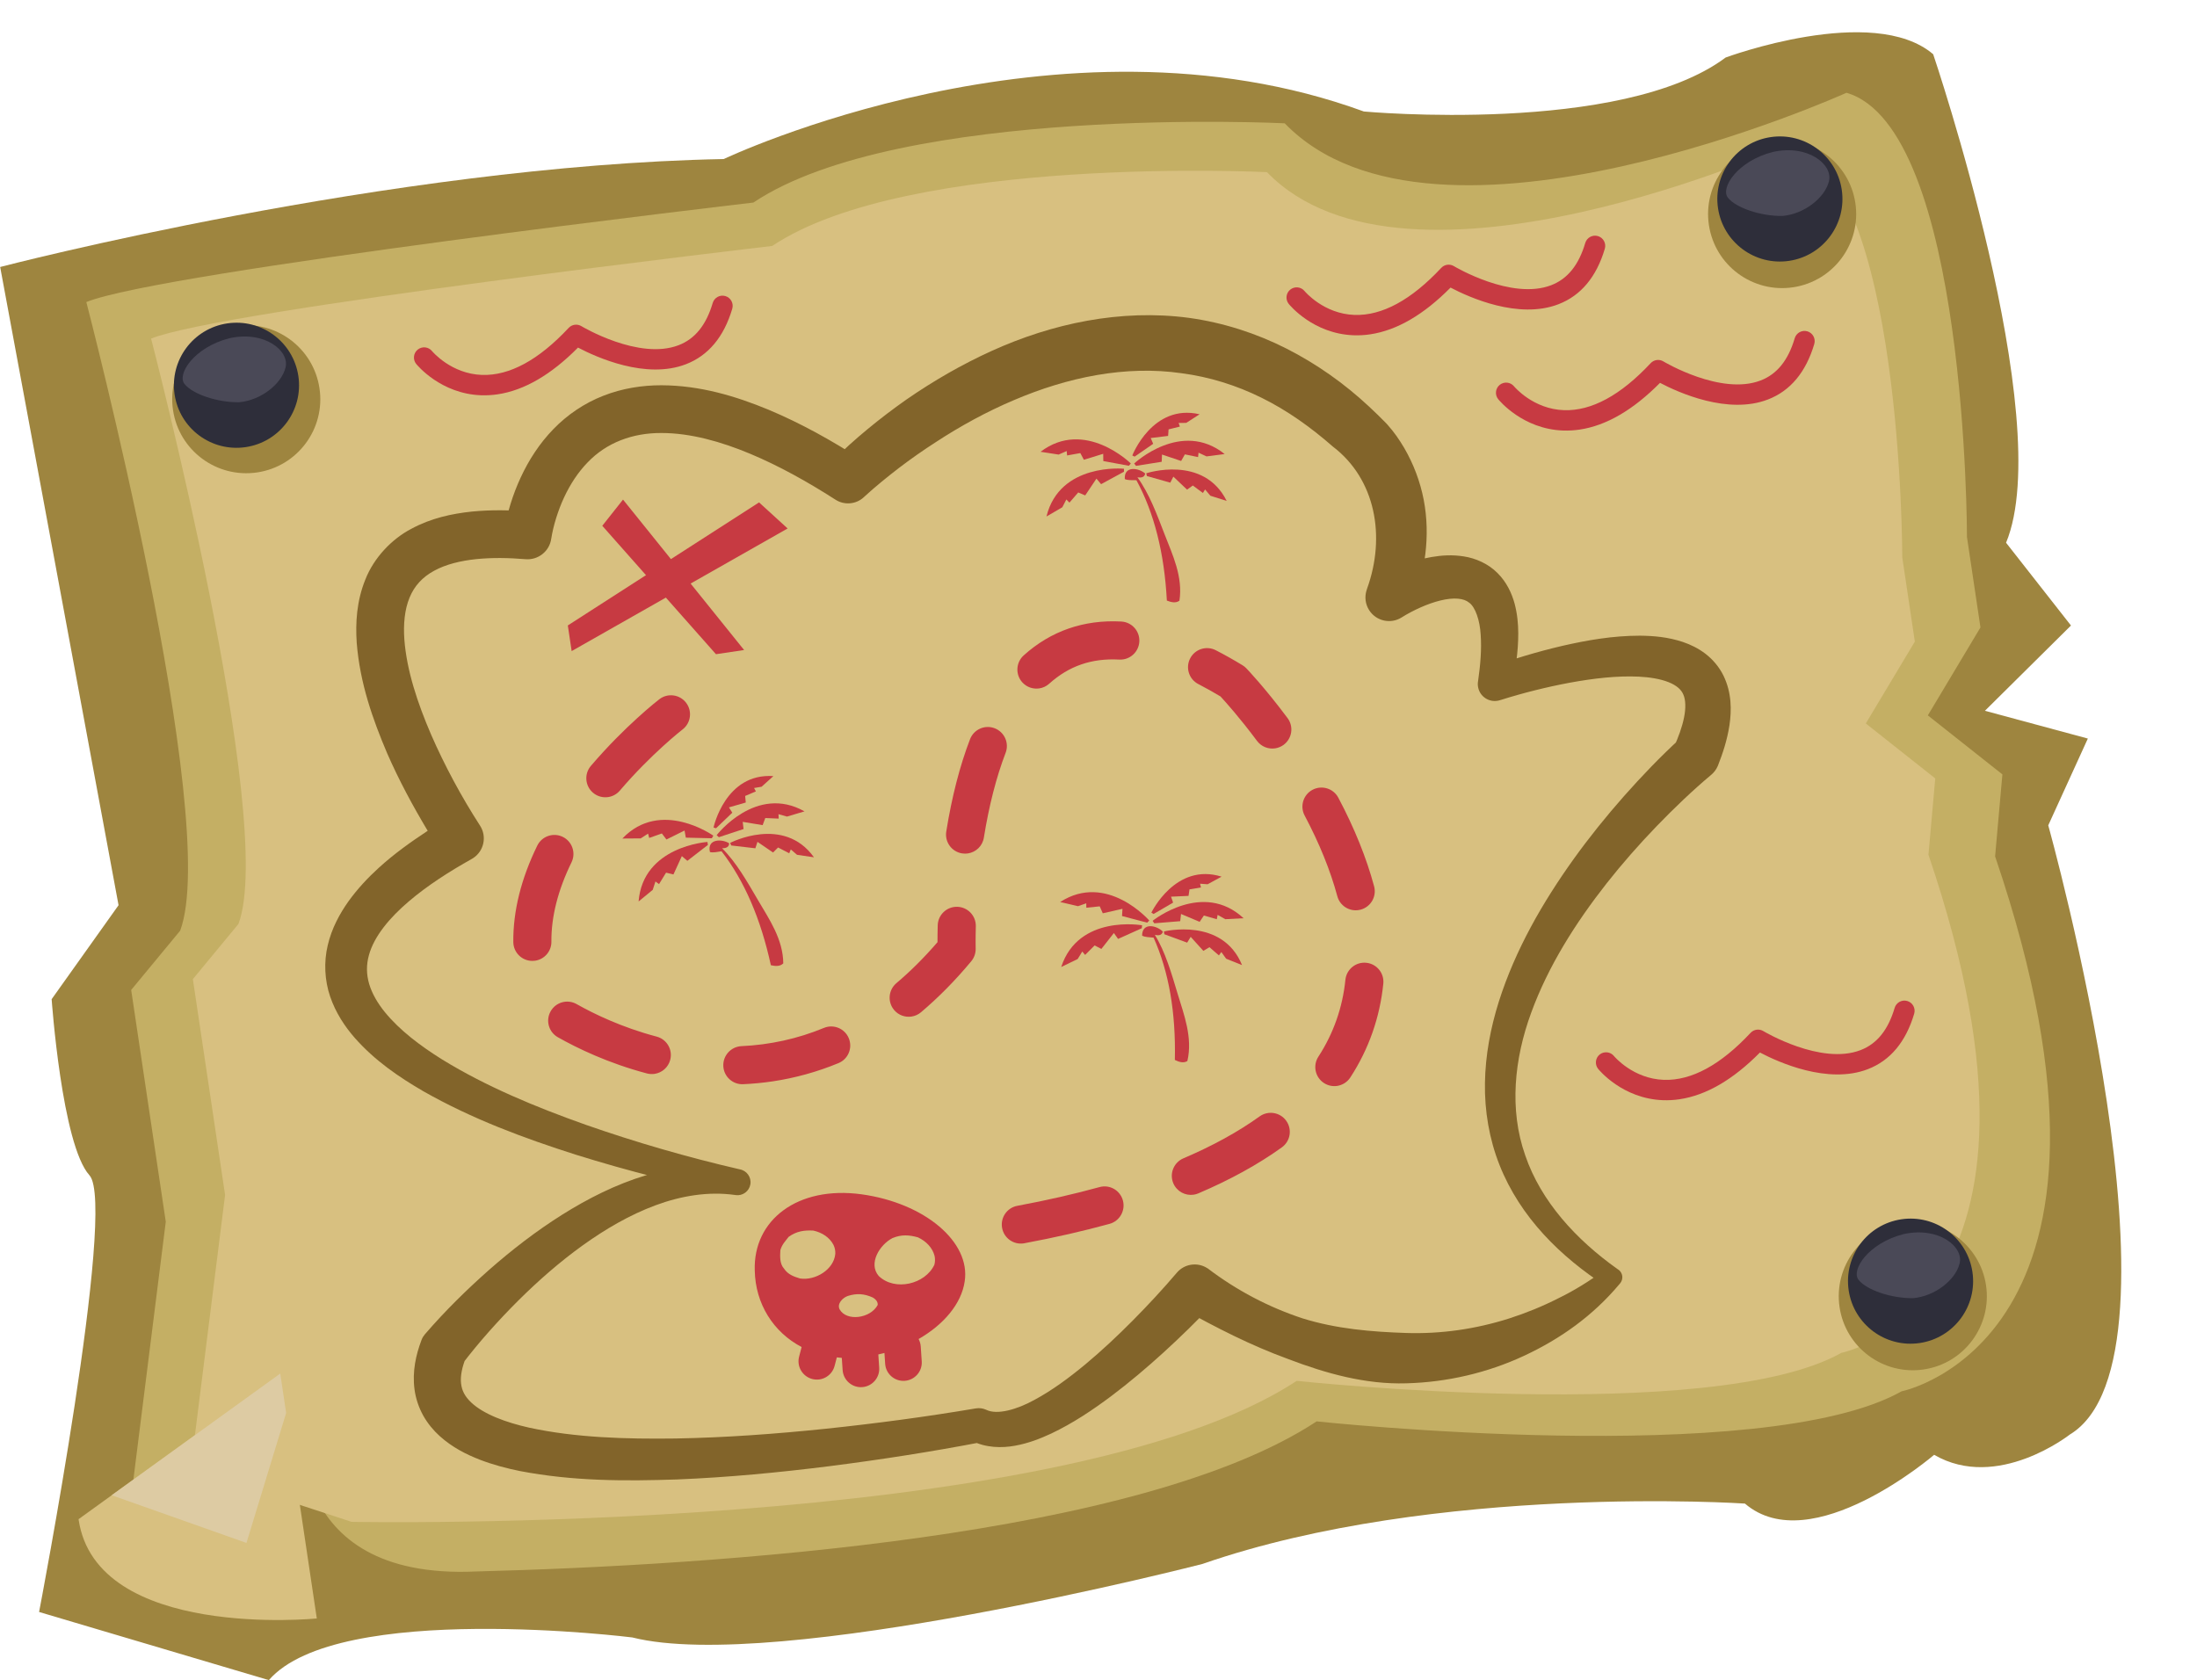
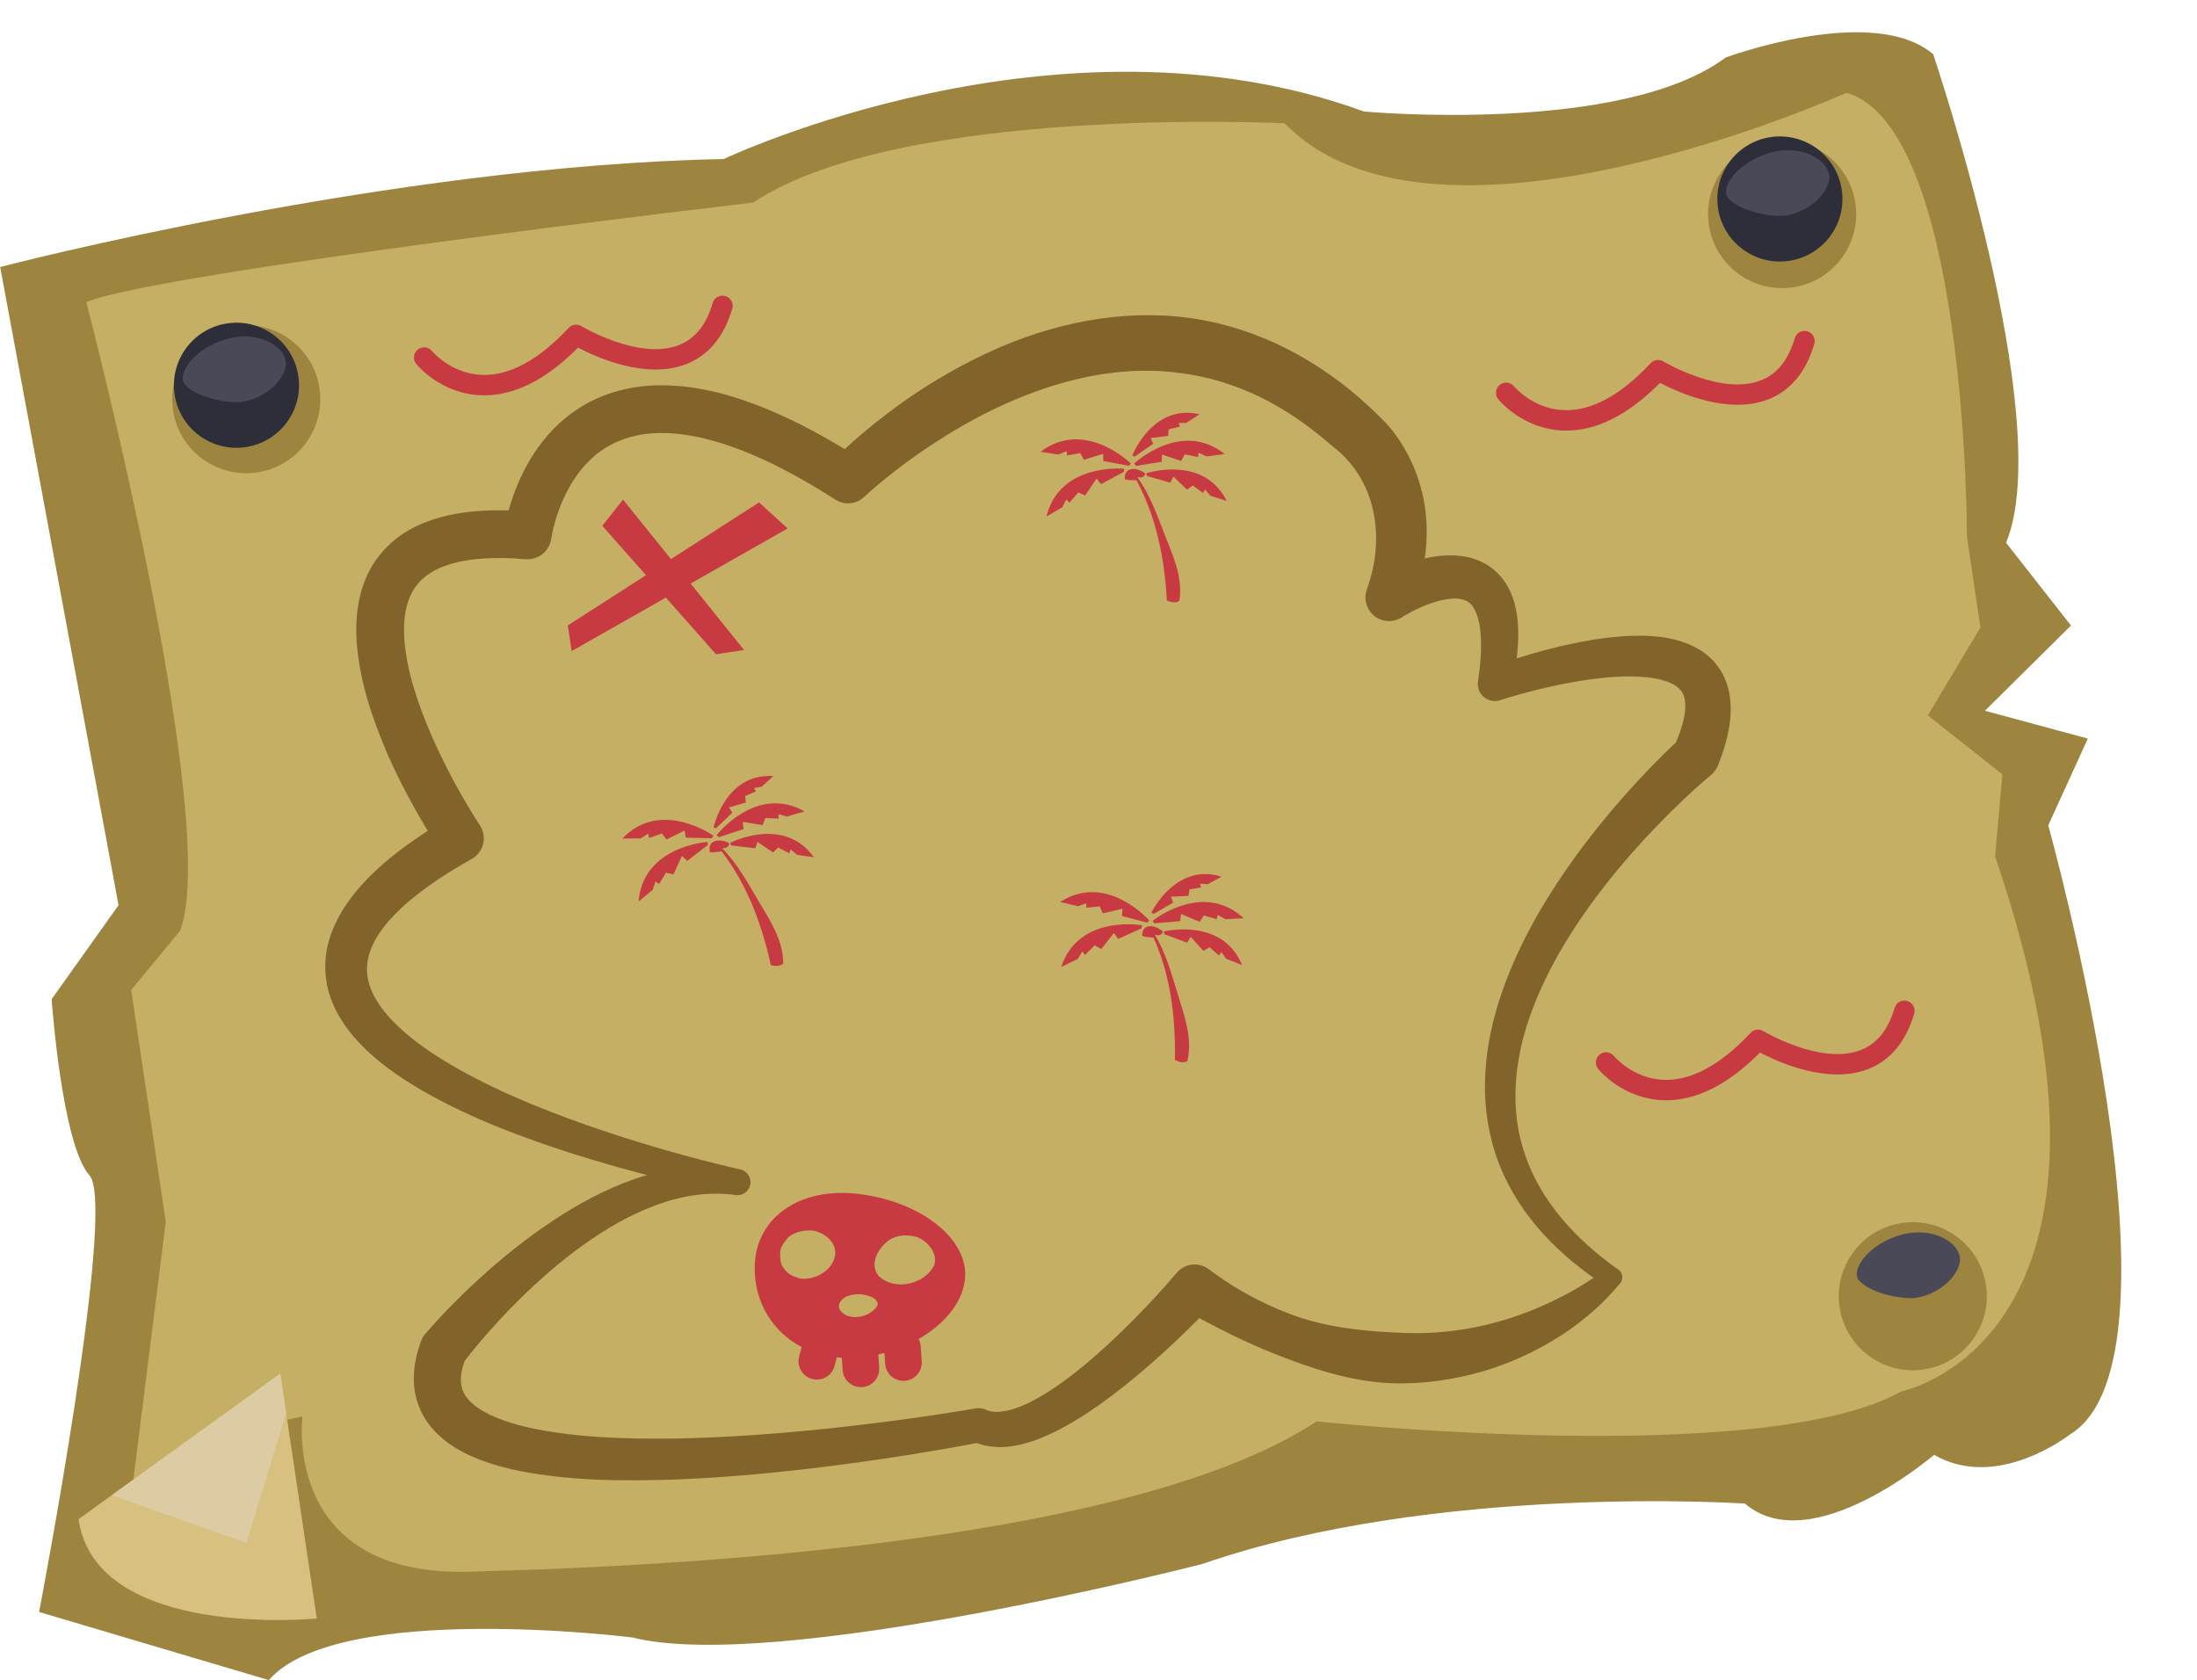
<svg xmlns="http://www.w3.org/2000/svg" height="387.3" preserveAspectRatio="xMidYMid meet" version="1.0" viewBox="176.5 100.3 506.3 387.3" width="506.3" zoomAndPan="magnify">
  <g>
    <g id="change1_1">
      <path d="M 176.539 161.836 C 176.539 161.836 266.27 138.434 343.285 136.957 C 343.285 136.957 420.375 100.25 490.801 125.996 C 490.801 125.996 550.215 131.484 574.172 113.559 C 574.172 113.559 608.125 100.973 622.004 112.801 C 622.004 112.801 650.547 197.012 638.801 225.395 L 653.758 244.473 L 633.926 264.125 L 657.645 270.527 L 648.52 290.531 C 648.52 290.531 682.816 413.258 653.488 430.945 C 653.488 430.945 636.805 444.094 622.223 435.613 C 622.223 435.613 593.898 459.965 578.621 446.855 C 578.621 446.855 507.465 442.082 453.59 460.773 C 453.59 460.773 355.426 486.074 322.215 477.711 C 322.215 477.711 254.363 469.191 238.457 487.547 L 185.508 471.84 C 185.508 471.84 203.504 378.238 197.121 371.195 C 190.746 364.156 188.402 330.598 188.402 330.598 L 203.82 308.938 L 176.539 161.836" fill="#9e853f" />
    </g>
    <g id="change2_1">
      <path d="M 602.023 121.684 C 602.023 121.684 507.211 164.535 472.562 128.719 C 472.562 128.719 384.016 124.32 350.109 146.988 C 350.109 146.988 213.445 162.918 196.395 169.922 C 196.395 169.922 227.539 289.418 218.016 314.812 L 206.73 328.473 L 214.703 381.891 L 207.195 441.672 C 207.207 441.664 207.219 441.656 207.227 441.648 C 209.227 439.934 211.758 438.254 214.922 436.621 C 214.938 436.609 214.957 436.602 214.977 436.594 C 215.484 436.328 216.02 436.07 216.562 435.812 C 216.734 435.73 216.898 435.648 217.074 435.566 C 217.559 435.34 218.066 435.113 218.578 434.895 C 218.836 434.777 219.086 434.664 219.348 434.555 C 219.836 434.352 220.332 434.145 220.836 433.941 C 221.156 433.812 221.473 433.688 221.801 433.559 C 222.293 433.367 222.797 433.18 223.305 432.988 C 223.68 432.855 224.059 432.719 224.441 432.578 C 224.938 432.402 225.453 432.227 225.969 432.051 C 226.398 431.906 226.836 431.762 227.277 431.617 C 227.789 431.449 228.305 431.285 228.824 431.125 C 229.316 430.973 229.824 430.82 230.332 430.668 C 230.844 430.52 231.359 430.359 231.891 430.215 C 232.441 430.055 233.02 429.898 233.59 429.742 C 234.109 429.602 234.625 429.457 235.156 429.32 C 235.785 429.152 236.438 428.988 237.094 428.828 C 237.605 428.699 238.109 428.57 238.637 428.445 C 239.391 428.266 240.176 428.086 240.957 427.906 C 241.41 427.805 241.852 427.695 242.316 427.598 C 243.578 427.316 244.879 427.043 246.211 426.77 C 246.211 426.77 241.172 464.555 286.199 462.504 C 341.637 461.066 439.336 454.645 479.922 427.91 C 479.922 427.91 582.77 438.93 614.719 420.98 C 614.719 420.98 674.219 409.215 636.273 297.684 L 637.953 278.789 L 620.77 265.188 L 632.898 244.918 L 629.789 224.078 C 629.789 224.078 629.867 129.812 602.023 121.684" fill="#c4af64" />
    </g>
    <g id="change3_1">
-       <path d="M 211.32 178.344 C 211.32 178.344 240.32 289.613 231.449 313.262 L 220.945 325.977 L 228.371 375.719 L 220.438 438.902 L 257.523 451.066 C 257.523 451.066 421.133 454.273 475.324 418.57 C 475.324 418.57 571.098 428.832 600.84 412.117 C 600.84 412.117 656.25 401.16 620.914 297.312 L 622.48 279.719 L 606.477 267.051 L 617.777 248.18 L 614.879 228.77 C 614.879 228.77 614.953 140.996 589.02 133.43 C 589.02 133.43 500.734 173.324 468.477 139.977 C 468.477 139.977 386.023 135.883 354.457 156.988 C 354.457 156.988 227.203 171.824 211.32 178.344" fill="#d8c080" />
-     </g>
+       </g>
    <g id="change3_2">
      <path d="M 194.602 450.453 L 241.086 416.883 L 249.508 473.336 C 249.508 473.336 198.633 478.414 194.602 450.453" fill="#d8c080" />
    </g>
    <g id="change1_2">
      <path d="M 250.125 189.797 C 251.52 199.113 245.094 207.797 235.773 209.188 C 226.449 210.578 217.766 204.152 216.375 194.832 C 214.984 185.508 221.41 176.824 230.734 175.434 C 240.055 174.043 248.738 180.473 250.125 189.797" fill="#9e853f" />
    </g>
    <g id="change4_1">
      <path d="M 233.297 455.926 L 242.441 425.973 L 241.086 416.883 L 202.242 444.934 L 233.297 455.926" fill="#ddcba3" />
    </g>
    <g id="change5_1">
      <path d="M 245.258 186.973 C 246.43 194.844 241 202.18 233.125 203.355 C 225.25 204.531 217.91 199.098 216.738 191.227 C 215.562 183.352 220.992 176.016 228.867 174.84 C 236.746 173.664 244.078 179.094 245.258 186.973" fill="#2e2e3a" />
    </g>
    <g id="change6_1">
      <path d="M 242.297 185.027 C 241.352 188.867 236.531 192.602 231.574 193.012 C 226.57 193.078 220.918 191.141 219.055 188.84 C 217.152 186.594 221.262 180.312 229.387 178.254 C 237.555 176.453 243.285 181.215 242.297 185.027" fill="#4a4957" />
    </g>
    <g id="change1_3">
      <path d="M 634.184 396.551 C 635.574 405.867 629.145 414.555 619.828 415.941 C 610.504 417.332 601.82 410.902 600.43 401.586 C 599.039 392.266 605.465 383.578 614.789 382.188 C 624.105 380.797 632.789 387.227 634.184 396.551" fill="#9e853f" />
    </g>
    <g id="change5_2">
-       <path d="M 631.047 393.465 C 632.223 401.344 626.789 408.676 618.914 409.848 C 611.039 411.023 603.707 405.598 602.531 397.723 C 601.355 389.848 606.785 382.508 614.66 381.332 C 622.535 380.156 629.875 385.59 631.047 393.465" fill="#2e2e3a" />
-     </g>
+       </g>
    <g id="change6_2">
      <path d="M 628.09 391.52 C 627.145 395.363 622.324 399.098 617.367 399.508 C 612.363 399.574 606.711 397.637 604.848 395.336 C 602.945 393.09 607.051 386.809 615.18 384.746 C 623.348 382.949 629.082 387.711 628.09 391.52" fill="#4a4957" />
    </g>
    <g id="change1_4">
      <path d="M 604.07 147.117 C 605.461 156.441 599.035 165.125 589.715 166.516 C 580.391 167.906 571.707 161.477 570.316 152.156 C 568.926 142.836 575.355 134.152 584.676 132.758 C 593.996 131.371 602.68 137.797 604.07 147.117" fill="#9e853f" />
    </g>
    <g id="change5_3">
      <path d="M 600.934 144.035 C 602.109 151.91 596.68 159.246 588.805 160.422 C 580.93 161.598 573.594 156.164 572.418 148.293 C 571.242 140.414 576.672 133.078 584.547 131.902 C 592.422 130.73 599.762 136.16 600.934 144.035" fill="#2e2e3a" />
    </g>
    <g id="change6_3">
      <path d="M 597.977 142.094 C 597.031 145.934 592.211 149.668 587.254 150.074 C 582.246 150.141 576.594 148.203 574.73 145.906 C 572.832 143.66 576.938 137.379 585.066 135.32 C 593.23 133.52 598.969 138.281 597.977 142.094" fill="#4a4957" />
    </g>
    <g id="change7_1">
      <path d="M 285.227 298.27 C 280.016 301.188 274.996 304.395 270.664 308.098 C 266.367 311.758 262.691 316.078 261.504 320.504 C 260.902 322.699 260.926 324.879 261.574 327.094 C 262.234 329.309 263.52 331.531 265.215 333.609 C 268.629 337.789 273.383 341.371 278.406 344.504 C 288.566 350.754 299.977 355.465 311.523 359.562 C 323.102 363.609 335.031 367.062 346.961 369.812 C 348.598 370.094 349.699 371.645 349.422 373.277 C 349.145 374.887 347.645 375.973 346.043 375.754 L 345.852 375.723 C 339.738 374.863 333.461 375.918 327.547 378.109 C 321.617 380.316 316.012 383.586 310.758 387.359 C 305.496 391.145 300.566 395.465 295.926 400.074 C 291.328 404.66 286.832 409.688 283.047 414.668 L 283.852 413.262 C 282.965 415.434 282.559 417.52 282.75 419.156 C 282.93 420.785 283.609 422.137 285.055 423.52 C 287.977 426.301 293.211 428.184 298.438 429.355 C 309.133 431.68 320.738 432.004 332.207 431.855 C 343.727 431.648 355.301 430.801 366.848 429.602 C 378.379 428.391 389.973 426.848 401.352 424.922 C 402.16 424.781 402.957 424.891 403.656 425.188 L 403.836 425.266 C 406.328 426.461 410.863 425.176 414.863 422.969 C 418.949 420.777 422.898 417.852 426.68 414.715 C 430.461 411.559 434.094 408.148 437.605 404.605 C 441.098 401.074 444.566 397.336 447.703 393.645 C 449.438 391.598 452.371 391.168 454.594 392.52 L 454.836 392.66 L 454.84 392.664 C 461.469 397.711 468.902 401.613 476.691 404.172 C 484.551 406.617 492.648 407.27 500.566 407.535 C 508.523 407.789 516.539 406.652 524.285 404.188 C 528.148 402.945 531.961 401.402 535.637 399.527 C 539.328 397.75 542.965 395.449 546.156 393.102 L 546.531 396.719 L 546.531 396.715 C 541.383 393.352 536.492 389.453 532.242 384.812 C 528 380.191 524.422 374.793 522.062 368.805 C 519.691 362.824 518.602 356.328 518.707 349.926 C 518.801 343.504 520.012 337.188 521.898 331.184 C 525.723 319.141 532.016 308.262 539.188 298.246 C 542.793 293.23 546.66 288.434 550.73 283.82 C 554.848 279.184 558.996 274.824 563.738 270.484 L 562.246 272.52 L 562.246 272.516 C 563.301 270.195 564.156 267.848 564.59 265.672 C 565.035 263.496 564.953 261.586 564.441 260.422 C 563.973 259.277 562.938 258.297 561.012 257.527 C 559.125 256.777 556.695 256.387 554.184 256.258 C 549.113 256.016 543.668 256.668 538.301 257.645 C 532.945 258.641 527.477 260.012 522.332 261.637 L 522.145 261.691 C 520.086 262.344 517.887 261.199 517.238 259.141 C 517.035 258.496 517.008 257.82 517.133 257.203 L 517.133 257.199 C 517.656 253.574 517.969 249.934 517.723 246.59 C 517.539 243.254 516.484 240.238 515.098 239.227 C 514.43 238.688 513.648 238.391 512.48 238.285 C 511.34 238.184 509.914 238.34 508.434 238.707 C 506.945 239.07 505.398 239.625 503.871 240.301 C 502.395 240.953 500.727 241.832 499.543 242.59 C 497.016 244.211 493.648 243.473 492.027 240.945 C 491.125 239.535 490.953 237.867 491.414 236.387 L 491.559 235.938 C 495.883 223.934 493.504 210.707 483.629 203.207 C 478.578 198.781 473.148 194.902 467.281 192.004 C 461.43 189.098 455.18 187.156 448.758 186.32 C 435.902 184.465 422.504 187.238 410.086 192.555 C 403.852 195.199 397.824 198.496 392.074 202.258 C 389.184 204.121 386.359 206.102 383.625 208.188 C 380.938 210.254 378.145 212.531 375.832 214.652 L 375.547 214.918 C 373.691 216.621 370.953 216.762 368.949 215.414 C 362.621 211.359 356.082 207.695 349.344 204.875 C 342.629 202.074 335.617 200.105 328.957 200.102 C 322.297 200.062 316.289 202.305 311.922 206.875 C 309.723 209.133 307.91 211.906 306.492 214.949 C 305.785 216.473 305.18 218.062 304.672 219.684 C 304.418 220.496 304.191 221.316 303.996 222.133 C 303.812 222.902 303.621 223.871 303.547 224.398 L 303.531 224.477 C 303.125 227.375 300.508 229.426 297.625 229.188 C 293.77 228.863 289.945 228.801 286.312 229.164 C 282.699 229.535 279.262 230.363 276.566 231.84 C 273.855 233.309 271.996 235.332 270.883 238.043 C 269.754 240.75 269.43 244.152 269.684 247.699 C 270.227 254.859 272.738 262.391 275.836 269.586 C 278.969 276.773 282.836 283.945 287.047 290.473 L 287.129 290.602 C 288.754 293.117 288.027 296.473 285.512 298.098 C 285.422 298.156 285.316 298.219 285.227 298.27 Z M 275.062 291.789 C 271.598 286 268.461 280.176 265.738 273.961 C 262.379 266.062 259.453 257.781 258.707 248.469 C 258.395 243.84 258.688 238.801 260.703 233.855 C 262.652 228.891 266.742 224.547 271.312 222.172 C 275.883 219.703 280.645 218.703 285.195 218.215 C 289.762 217.762 294.203 217.859 298.551 218.223 L 292.629 223.012 C 292.828 221.621 293.035 220.691 293.297 219.574 C 293.551 218.508 293.84 217.457 294.164 216.418 C 294.809 214.344 295.586 212.305 296.516 210.309 C 298.363 206.332 300.82 202.508 304.031 199.203 C 307.227 195.898 311.215 193.191 315.562 191.508 C 319.91 189.801 324.516 189.09 328.938 189.098 C 337.844 189.133 346.023 191.598 353.574 194.719 C 361.145 197.887 368.172 201.852 374.891 206.148 L 374.895 206.152 L 368.016 206.914 C 370.844 204 373.535 201.613 376.461 199.188 C 379.355 196.797 382.34 194.527 385.414 192.371 C 391.594 188.098 398.145 184.305 405.082 181.16 C 418.883 174.902 434.711 171.457 450.488 173.562 C 458.328 174.645 465.98 177.098 472.977 180.648 C 479.973 184.203 486.367 188.75 491.969 193.98 L 494.051 195.961 L 495.062 196.969 C 495.402 197.312 495.703 197.586 496.215 198.148 C 497.824 199.949 499 201.68 500.105 203.551 C 502.262 207.258 503.777 211.297 504.59 215.469 C 506.203 223.852 504.887 232.438 501.863 239.805 L 493.883 233.152 C 496.031 231.988 497.859 231.211 499.953 230.438 C 502.004 229.691 504.145 229.074 506.434 228.68 C 508.723 228.293 511.191 228.113 513.871 228.551 C 516.516 228.953 519.461 230.215 521.582 232.359 C 523.73 234.48 524.895 237.07 525.543 239.43 C 526.172 241.816 526.375 244.094 526.383 246.273 C 526.391 250.637 525.723 254.688 524.887 258.637 L 519.684 254.207 C 525.281 252.152 530.777 250.512 536.527 249.164 C 542.27 247.855 548.133 246.82 554.43 246.816 C 557.578 246.852 560.863 247.113 564.344 248.273 C 566.07 248.863 567.859 249.711 569.527 250.988 C 571.191 252.266 572.688 254.02 573.656 255.988 C 575.617 259.996 575.543 264.055 575.059 267.426 C 574.535 270.855 573.527 273.91 572.379 276.816 L 572.371 276.824 L 572.328 276.926 C 571.992 277.691 571.477 278.355 570.879 278.859 C 566.609 282.434 562.277 286.578 558.254 290.746 C 554.203 294.953 550.34 299.344 546.738 303.918 C 539.562 313.062 533.285 322.984 529.371 333.699 C 525.457 344.344 524.262 356.023 527.992 366.602 C 531.613 377.215 539.742 386.047 549.219 392.777 L 549.219 392.781 C 550.277 393.344 550.68 394.652 550.113 395.711 C 550.043 395.844 549.961 395.969 549.867 396.078 L 549.598 396.398 C 543.574 403.559 536.105 408.898 527.676 412.812 C 519.281 416.723 509.965 418.891 500.574 419.137 C 491.129 419.426 481.941 416.812 473.43 413.566 C 464.816 410.438 456.742 406.297 448.836 401.891 L 448.832 401.887 L 455.965 400.906 C 452.266 404.844 448.574 408.43 444.68 411.988 C 440.797 415.523 436.777 418.934 432.527 422.129 C 428.262 425.309 423.801 428.32 418.727 430.727 C 416.18 431.91 413.473 432.965 410.402 433.52 C 407.398 434.066 403.715 434.059 400.336 432.332 L 400.332 432.328 L 402.812 432.672 C 391.156 434.91 379.562 436.711 367.84 438.211 C 356.133 439.684 344.359 440.816 332.473 441.297 C 320.578 441.691 308.594 441.715 296.305 439.355 C 293.234 438.73 290.137 437.922 287.027 436.723 C 283.934 435.508 280.758 433.926 277.855 431.32 C 276.414 430.023 275.074 428.43 274.035 426.578 C 273.004 424.723 272.301 422.621 272.027 420.547 C 271.473 416.344 272.375 412.527 273.594 409.27 L 273.645 409.133 C 273.82 408.656 274.09 408.227 274.395 407.863 C 279.145 402.359 284.012 397.598 289.266 392.938 C 294.508 388.34 300.055 384.051 306.012 380.297 C 311.969 376.559 318.352 373.312 325.25 371.223 C 332.117 369.141 339.641 368.312 346.891 369.801 L 345.781 375.711 L 345.777 375.711 C 333.379 373.285 321.27 370.215 309.23 366.453 C 297.234 362.629 285.328 358.227 274.043 351.809 C 268.441 348.547 262.918 344.805 258.234 339.496 C 255.918 336.844 253.844 333.691 252.578 329.977 C 251.309 326.27 251.098 322.004 252.031 318.164 C 252.93 314.305 254.746 310.945 256.812 308.035 C 258.906 305.133 261.277 302.605 263.77 300.336 C 267.34 297.082 271.172 294.352 275.062 291.789" fill="#82642a" />
    </g>
    <g id="change8_1">
      <path d="M 391.828 391.809 C 389.715 396.324 382.707 397.98 378.996 394.391 C 376.539 391.516 379.219 387.188 382.18 385.66 C 383.223 385.227 384.184 385.043 385.137 385.043 C 386.094 385.039 387.039 385.215 388.051 385.496 C 389.973 386.406 391.371 387.891 391.863 389.727 C 392.016 390.406 392.012 391.113 391.828 391.809 Z M 378.758 401.098 C 377.055 404.223 371.578 404.91 370.004 402.105 C 369.332 400.828 370.645 399.422 371.906 398.992 C 373.918 398.363 375.641 398.461 377.617 399.352 C 378.406 399.809 378.848 400.434 378.758 401.098 Z M 360.871 394.973 C 359.496 394.547 358.117 394.121 357.148 392.66 C 356.16 391.559 356.254 389.812 356.336 388.418 C 356.762 387.039 357.492 386.379 358.25 385.371 C 360.074 384.07 361.84 383.816 363.938 383.934 C 366.008 384.395 367.699 385.539 368.578 387.23 C 368.875 387.855 369.027 388.543 368.996 389.266 C 368.688 392.949 364.348 395.516 360.871 394.973 Z M 375.008 375.566 C 360.305 373.57 350.055 381.492 350.434 393.121 C 350.578 400.805 354.707 407.355 361.234 410.77 L 360.656 412.98 C 360.062 415.238 361.414 417.547 363.676 418.141 C 365.93 418.734 368.242 417.387 368.832 415.125 L 369.348 413.156 C 369.73 413.195 370.102 413.246 370.492 413.273 L 370.684 416.082 C 370.84 418.41 372.855 420.172 375.184 420.016 C 377.512 419.852 379.273 417.84 379.109 415.512 L 378.91 412.48 C 379.383 412.371 379.855 412.266 380.32 412.141 L 380.484 414.637 C 380.641 416.961 382.656 418.723 384.984 418.562 C 387.312 418.402 389.074 416.391 388.914 414.062 L 388.684 410.621 C 388.641 410.008 388.465 409.438 388.191 408.926 C 393.949 405.633 398.055 400.824 398.812 395.66 C 400.23 386.562 389.602 377.574 375.008 375.566" fill="#c73a42" />
    </g>
    <g id="change8_2">
      <path d="M 320.074 215.449 L 315.297 221.488 L 341.496 251.086 L 347.98 250.121 L 320.074 215.449" fill="#c73a42" />
    </g>
    <g id="change8_3">
      <path d="M 307.355 244.457 L 351.426 216.098 L 358.008 222.105 L 308.238 250.367 L 307.355 244.457" fill="#c73a42" />
    </g>
    <g id="change8_4">
-       <path d="M 416 258.969 C 414.594 259.176 413.109 258.703 412.086 257.566 C 410.465 255.766 410.605 252.988 412.41 251.363 C 418.648 245.738 426.277 243.082 434.91 243.555 C 437.336 243.688 439.191 245.758 439.059 248.18 C 438.922 250.602 436.855 252.457 434.43 252.324 C 428.094 251.977 422.828 253.793 418.289 257.887 C 417.621 258.488 416.82 258.848 416 258.969 Z M 316.656 284.016 C 315.445 284.195 314.16 283.871 313.156 283.012 C 311.312 281.434 311.094 278.664 312.672 276.824 C 320.57 267.57 328.129 261.711 328.445 261.465 C 330.367 259.984 333.121 260.344 334.602 262.262 C 336.082 264.18 335.727 266.938 333.809 268.422 C 333.738 268.477 326.617 274.008 319.344 282.523 C 318.633 283.359 317.668 283.863 316.656 284.016 Z M 470.355 272.785 C 468.805 273.016 467.184 272.41 466.18 271.066 C 462.184 265.699 458.855 262.004 457.766 260.824 C 456.027 259.781 454.316 258.824 452.664 257.973 C 450.508 256.867 449.656 254.223 450.766 252.062 C 451.875 249.906 454.52 249.059 456.676 250.168 C 458.68 251.195 460.754 252.363 462.84 253.633 C 463.164 253.828 463.461 254.066 463.719 254.34 C 463.895 254.52 467.992 258.801 473.223 265.816 C 474.672 267.762 474.27 270.512 472.328 271.965 C 471.727 272.41 471.047 272.68 470.355 272.785 Z M 399.551 297.004 C 399.117 297.07 398.664 297.07 398.207 296.996 C 395.812 296.613 394.184 294.363 394.566 291.965 C 395.848 283.969 397.688 276.805 400.047 270.676 C 400.918 268.41 403.461 267.285 405.719 268.152 C 407.98 269.023 409.113 271.562 408.242 273.828 C 406.105 279.391 404.422 285.961 403.234 293.355 C 402.93 295.293 401.395 296.73 399.551 297.004 Z M 299.84 321.727 C 299.637 321.754 299.434 321.77 299.223 321.773 C 296.797 321.797 294.812 319.848 294.793 317.422 C 294.727 310.309 296.586 302.832 300.316 295.203 C 301.383 293.023 304.012 292.125 306.191 293.188 C 308.367 294.254 309.27 296.883 308.203 299.062 C 305.078 305.453 303.52 311.605 303.57 317.344 C 303.594 319.559 301.969 321.406 299.84 321.727 Z M 489.57 310.062 C 487.395 310.391 485.27 309.039 484.688 306.863 C 483.086 300.93 480.551 294.672 477.156 288.273 C 476.02 286.133 476.832 283.473 478.973 282.336 C 481.121 281.199 483.777 282.016 484.914 284.156 C 488.617 291.137 491.395 298.008 493.164 304.578 C 493.797 306.922 492.406 309.328 490.066 309.961 C 489.902 310.008 489.734 310.039 489.57 310.062 Z M 386.559 334.602 C 385.102 334.82 383.57 334.305 382.551 333.094 C 380.988 331.238 381.223 328.473 383.078 326.902 C 386.332 324.156 389.512 320.984 392.547 317.461 C 392.543 316.512 392.555 315.191 392.598 313.574 C 392.664 311.152 394.688 309.238 397.105 309.305 C 399.527 309.367 401.438 311.387 401.379 313.812 C 401.293 316.973 401.344 318.906 401.344 318.926 C 401.371 319.992 401.012 321.031 400.328 321.855 C 396.66 326.27 392.758 330.223 388.738 333.617 C 388.094 334.16 387.34 334.484 386.559 334.602 Z M 327.355 347.812 C 326.781 347.898 326.184 347.867 325.59 347.715 C 316.656 345.359 309.492 341.879 305.059 339.371 C 302.945 338.18 302.199 335.5 303.395 333.391 C 304.59 331.277 307.262 330.535 309.375 331.727 C 313.359 333.977 319.797 337.105 327.824 339.223 C 330.168 339.84 331.57 342.238 330.953 344.586 C 330.492 346.336 329.035 347.562 327.355 347.812 Z M 354.547 349.543 C 352.316 349.871 350.035 350.094 347.77 350.195 C 345.352 350.309 343.297 348.43 343.188 346.012 C 343.078 343.59 344.957 341.539 347.371 341.422 C 353.898 341.129 360.34 339.719 366.367 337.223 C 368.609 336.289 371.18 337.359 372.105 339.602 C 373.031 341.844 371.969 344.41 369.727 345.336 C 364.848 347.352 359.742 348.766 354.547 349.543 Z M 484.648 350.59 C 483.625 350.742 482.543 350.531 481.609 349.926 C 479.574 348.605 479 345.887 480.32 343.852 C 483.801 338.492 485.898 332.531 486.547 326.133 C 486.797 323.723 488.945 321.965 491.359 322.207 C 493.77 322.449 495.531 324.605 495.285 327.02 C 494.492 334.82 491.938 342.098 487.684 348.637 C 486.973 349.734 485.848 350.406 484.648 350.59 Z M 451.582 375.66 C 449.656 375.949 447.699 374.918 446.895 373.039 C 445.945 370.809 446.988 368.23 449.219 367.277 C 455.945 364.41 461.855 361.164 466.777 357.617 C 468.75 356.207 471.492 356.648 472.906 358.617 C 474.324 360.59 473.879 363.328 471.91 364.746 C 466.457 368.668 459.98 372.238 452.66 375.355 C 452.309 375.508 451.945 375.609 451.582 375.66 Z M 412.398 386.883 C 410.07 387.23 407.871 385.676 407.438 383.344 C 406.992 380.957 408.566 378.664 410.949 378.223 C 417.66 376.973 424.023 375.523 429.867 373.914 C 432.23 373.254 434.625 374.645 435.27 376.98 C 435.91 379.32 434.535 381.738 432.199 382.383 C 426.117 384.055 419.512 385.562 412.559 386.855 C 412.508 386.863 412.449 386.871 412.398 386.883" fill="#c73a42" />
-     </g>
+       </g>
    <g id="change8_5">
      <path d="M 344.535 294.668 C 344.523 295.441 343.973 295.82 342.902 295.812 C 346.199 299.082 348.688 303.508 351.242 307.871 C 353.73 312.121 356.961 316.766 357.008 322.344 C 356.246 323.102 355.141 322.996 354.145 322.77 C 351.812 312.051 348.031 303.289 342.781 296.508 C 341.82 296.656 340.809 296.879 340.105 296.684 C 339.371 293.602 342.879 293.613 344.535 294.668" fill="#c73a42" fill-rule="evenodd" />
    </g>
    <g id="change8_6">
      <path d="M 339.531 294.359 C 339.531 294.359 324.684 295.293 323.664 308.074 L 326.926 305.395 L 327.551 303.469 L 328.375 304.078 L 329.992 301.438 L 331.695 301.852 L 333.633 297.621 L 334.898 298.711 L 339.637 295.043 L 339.531 294.359" fill="#c73a42" fill-rule="evenodd" />
    </g>
    <g id="change8_7">
      <path d="M 340.891 292.91 C 340.891 292.91 328.77 284.285 319.926 293.57 L 324.148 293.539 L 325.852 292.441 L 326.105 293.434 L 329.027 292.402 L 330.082 293.793 L 334.254 291.727 L 334.547 293.367 L 340.539 293.508 L 340.891 292.91" fill="#c73a42" fill-rule="evenodd" />
    </g>
    <g id="change8_8">
      <path d="M 341.656 292.793 C 341.656 292.793 350.73 281.008 361.898 287.309 L 357.855 288.512 L 355.906 287.953 L 355.949 288.98 L 352.859 288.848 L 352.25 290.484 L 347.656 289.727 L 347.855 291.383 L 342.16 293.262 L 341.656 292.793" fill="#c73a42" fill-rule="evenodd" />
    </g>
    <g id="change8_9">
      <path d="M 340.934 291.031 C 340.934 291.031 343.633 278.418 354.723 279.184 L 352.008 281.633 L 350.277 281.926 L 350.695 282.707 L 348.223 283.758 L 348.363 285.27 L 344.484 286.391 L 345.262 287.613 L 341.508 291.207 L 340.934 291.031" fill="#c73a42" fill-rule="evenodd" />
    </g>
    <g id="change8_10">
      <path d="M 344.766 294.574 C 344.766 294.574 357.098 288.16 364.078 297.895 L 360.176 297.32 L 358.742 296.082 L 358.379 296.969 L 355.812 295.637 L 354.648 296.789 L 351.059 294.336 L 350.574 295.82 L 345.012 295.172 L 344.766 294.574" fill="#c73a42" fill-rule="evenodd" />
    </g>
    <g id="change8_11">
      <path d="M 444.484 315.031 C 444.281 315.781 443.664 316.02 442.629 315.766 C 445.066 319.711 446.449 324.598 447.914 329.438 C 449.336 334.152 451.391 339.418 450.133 344.855 C 449.215 345.418 448.16 345.055 447.246 344.605 C 447.488 333.633 445.859 324.23 442.344 316.41 C 441.379 316.328 440.34 316.309 439.699 315.953 C 439.711 312.785 443.113 313.617 444.484 315.031" fill="#c73a42" fill-rule="evenodd" />
    </g>
    <g id="change8_12">
      <path d="M 439.688 313.562 C 439.688 313.562 425.035 310.992 421.055 323.184 L 424.852 321.34 L 425.91 319.613 L 426.566 320.398 L 428.758 318.211 L 430.312 319.016 L 433.195 315.352 L 434.16 316.707 L 439.629 314.246 L 439.688 313.562" fill="#c73a42" fill-rule="evenodd" />
    </g>
    <g id="change8_13">
      <path d="M 441.348 312.469 C 441.348 312.469 431.578 301.246 420.812 308.207 L 424.922 309.164 L 426.828 308.492 L 426.848 309.52 L 429.93 309.199 L 430.637 310.801 L 435.176 309.77 L 435.074 311.434 L 440.867 312.965 L 441.348 312.469" fill="#c73a42" fill-rule="evenodd" />
    </g>
    <g id="change8_14">
      <path d="M 442.121 312.535 C 442.121 312.535 453.699 303.199 463.086 311.938 L 458.863 312.164 L 457.105 311.168 L 456.91 312.172 L 453.934 311.316 L 452.961 312.77 L 448.672 310.961 L 448.48 312.617 L 442.504 313.109 L 442.121 312.535" fill="#c73a42" fill-rule="evenodd" />
    </g>
    <g id="change8_15">
      <path d="M 441.832 310.652 C 441.832 310.652 447.41 299.023 458.012 302.359 L 454.797 304.109 L 453.047 303.984 L 453.27 304.848 L 450.621 305.289 L 450.398 306.789 L 446.367 306.973 L 446.844 308.34 L 442.348 310.961 L 441.832 310.652" fill="#c73a42" fill-rule="evenodd" />
    </g>
    <g id="change8_16">
      <path d="M 444.727 314.992 C 444.727 314.992 458.215 311.645 462.727 322.738 L 459.062 321.27 L 457.961 319.734 L 457.398 320.508 L 455.219 318.613 L 453.816 319.461 L 450.898 316.234 L 450.082 317.566 L 444.828 315.633 L 444.727 314.992" fill="#c73a42" fill-rule="evenodd" />
    </g>
    <g id="change8_17">
      <path d="M 440.414 209.445 C 440.273 210.207 439.672 210.488 438.617 210.312 C 441.352 214.066 443.098 218.832 444.918 223.547 C 446.699 228.141 449.145 233.238 448.301 238.758 C 447.43 239.383 446.352 239.102 445.402 238.723 C 444.82 227.762 442.48 218.512 438.387 210.98 C 437.418 210.969 436.379 211.027 435.715 210.723 C 435.488 207.562 438.945 208.137 440.414 209.445" fill="#c73a42" fill-rule="evenodd" />
    </g>
    <g id="change8_18">
      <path d="M 435.523 208.34 C 435.523 208.34 420.715 206.887 417.66 219.344 L 421.312 217.219 L 422.238 215.418 L 422.953 216.148 L 424.977 213.805 L 426.586 214.484 L 429.18 210.613 L 430.246 211.895 L 435.516 209.031 L 435.523 208.34" fill="#c73a42" fill-rule="evenodd" />
    </g>
    <g id="change8_19">
      <path d="M 437.098 207.125 C 437.098 207.125 426.508 196.676 416.297 204.43 L 420.465 205.074 L 422.32 204.258 L 422.414 205.277 L 425.461 204.73 L 426.281 206.27 L 430.734 204.898 L 430.758 206.566 L 436.652 207.656 L 437.098 207.125" fill="#c73a42" fill-rule="evenodd" />
    </g>
    <g id="change8_20">
      <path d="M 437.867 207.133 C 437.867 207.133 448.711 196.949 458.727 204.953 L 454.539 205.496 L 452.707 204.637 L 452.594 205.652 L 449.559 205.027 L 448.695 206.547 L 444.281 205.066 L 444.215 206.734 L 438.297 207.676 L 437.867 207.133" fill="#c73a42" fill-rule="evenodd" />
    </g>
    <g id="change8_21">
      <path d="M 437.438 205.281 C 437.438 205.281 442.117 193.262 452.945 195.785 L 449.871 197.77 L 448.117 197.781 L 448.406 198.621 L 445.801 199.266 L 445.691 200.773 L 441.684 201.262 L 442.254 202.594 L 437.977 205.543 L 437.438 205.281" fill="#c73a42" fill-rule="evenodd" />
    </g>
    <g id="change8_22">
      <path d="M 440.652 209.387 C 440.652 209.387 453.848 205.027 459.188 215.754 L 455.426 214.559 L 454.211 213.113 L 453.711 213.926 L 451.391 212.203 L 450.059 213.152 L 446.902 210.16 L 446.191 211.547 L 440.801 210.02 L 440.652 209.387" fill="#c73a42" fill-rule="evenodd" />
    </g>
    <g id="change8_23">
      <path d="M 540.547 199.312 C 539.262 199.504 537.977 199.578 536.691 199.531 C 527.406 199.191 521.988 192.586 521.762 192.305 C 520.949 191.297 521.105 189.816 522.117 189.004 C 523.121 188.199 524.598 188.348 525.414 189.352 C 525.496 189.453 529.836 194.609 536.934 194.84 C 543.277 195.047 549.992 191.398 556.895 184.008 C 557.656 183.191 558.887 183.027 559.828 183.602 C 559.961 183.68 573.09 191.531 582.254 187.988 C 586.027 186.527 588.594 183.344 590.094 178.258 C 590.461 177.016 591.766 176.305 593.012 176.668 C 594.254 177.035 594.965 178.344 594.602 179.586 C 592.68 186.078 589.094 190.379 583.938 192.371 C 574.703 195.949 563.281 190.766 559.051 188.543 C 552.871 194.789 546.672 198.398 540.547 199.312" fill="#c73a42" />
    </g>
    <g id="change8_24">
-       <path d="M 492.277 177.355 C 490.988 177.551 489.703 177.621 488.422 177.574 C 479.133 177.234 473.719 170.629 473.492 170.348 C 472.68 169.34 472.836 167.863 473.848 167.047 C 474.855 166.242 476.328 166.391 477.145 167.398 C 477.227 167.496 481.562 172.652 488.66 172.887 C 495.008 173.09 501.723 169.441 508.629 162.051 C 509.387 161.234 510.613 161.07 511.559 161.645 C 511.691 161.727 524.816 169.57 533.984 166.031 C 537.758 164.57 540.32 161.387 541.824 156.301 C 542.191 155.059 543.496 154.348 544.742 154.715 C 545.984 155.082 546.695 156.387 546.332 157.629 C 544.41 164.121 540.824 168.422 535.668 170.414 C 526.434 173.992 515.012 168.812 510.781 166.586 C 504.602 172.836 498.398 176.445 492.277 177.355" fill="#c73a42" />
-     </g>
+       </g>
    <g id="change8_25">
      <path d="M 563.574 353.66 C 562.285 353.855 561 353.926 559.723 353.879 C 550.434 353.539 545.016 346.938 544.789 346.656 C 543.98 345.645 544.137 344.172 545.145 343.352 C 546.152 342.551 547.625 342.699 548.441 343.703 C 548.52 343.805 552.859 348.961 559.957 349.191 C 566.305 349.395 573.02 345.746 579.922 338.359 C 580.684 337.539 581.91 337.379 582.855 337.949 C 582.992 338.031 596.113 345.879 605.277 342.336 C 609.055 340.875 611.617 337.691 613.121 332.609 C 613.492 331.363 614.797 330.652 616.039 331.02 C 617.281 331.387 617.992 332.691 617.629 333.938 C 615.707 340.43 612.121 344.73 606.965 346.723 C 597.73 350.301 586.312 345.117 582.078 342.891 C 575.898 349.141 569.699 352.75 563.574 353.66" fill="#c73a42" />
    </g>
    <g id="change8_26">
      <path d="M 291.195 191.184 C 289.906 191.375 288.625 191.449 287.344 191.402 C 278.059 191.062 272.641 184.457 272.41 184.18 C 271.598 183.168 271.758 181.688 272.77 180.875 C 273.773 180.07 275.25 180.219 276.066 181.227 C 276.145 181.324 280.484 186.484 287.586 186.715 C 293.93 186.918 300.645 183.27 307.543 175.879 C 308.309 175.062 309.535 174.898 310.48 175.473 C 310.613 175.555 323.738 183.402 332.902 179.859 C 336.68 178.398 339.242 175.215 340.746 170.129 C 341.113 168.887 342.422 168.176 343.66 168.539 C 344.906 168.91 345.617 170.215 345.25 171.457 C 343.332 177.949 339.742 182.25 334.59 184.242 C 325.355 187.82 313.934 182.641 309.703 180.414 C 303.52 186.664 297.32 190.27 291.195 191.184" fill="#c73a42" />
    </g>
  </g>
</svg>